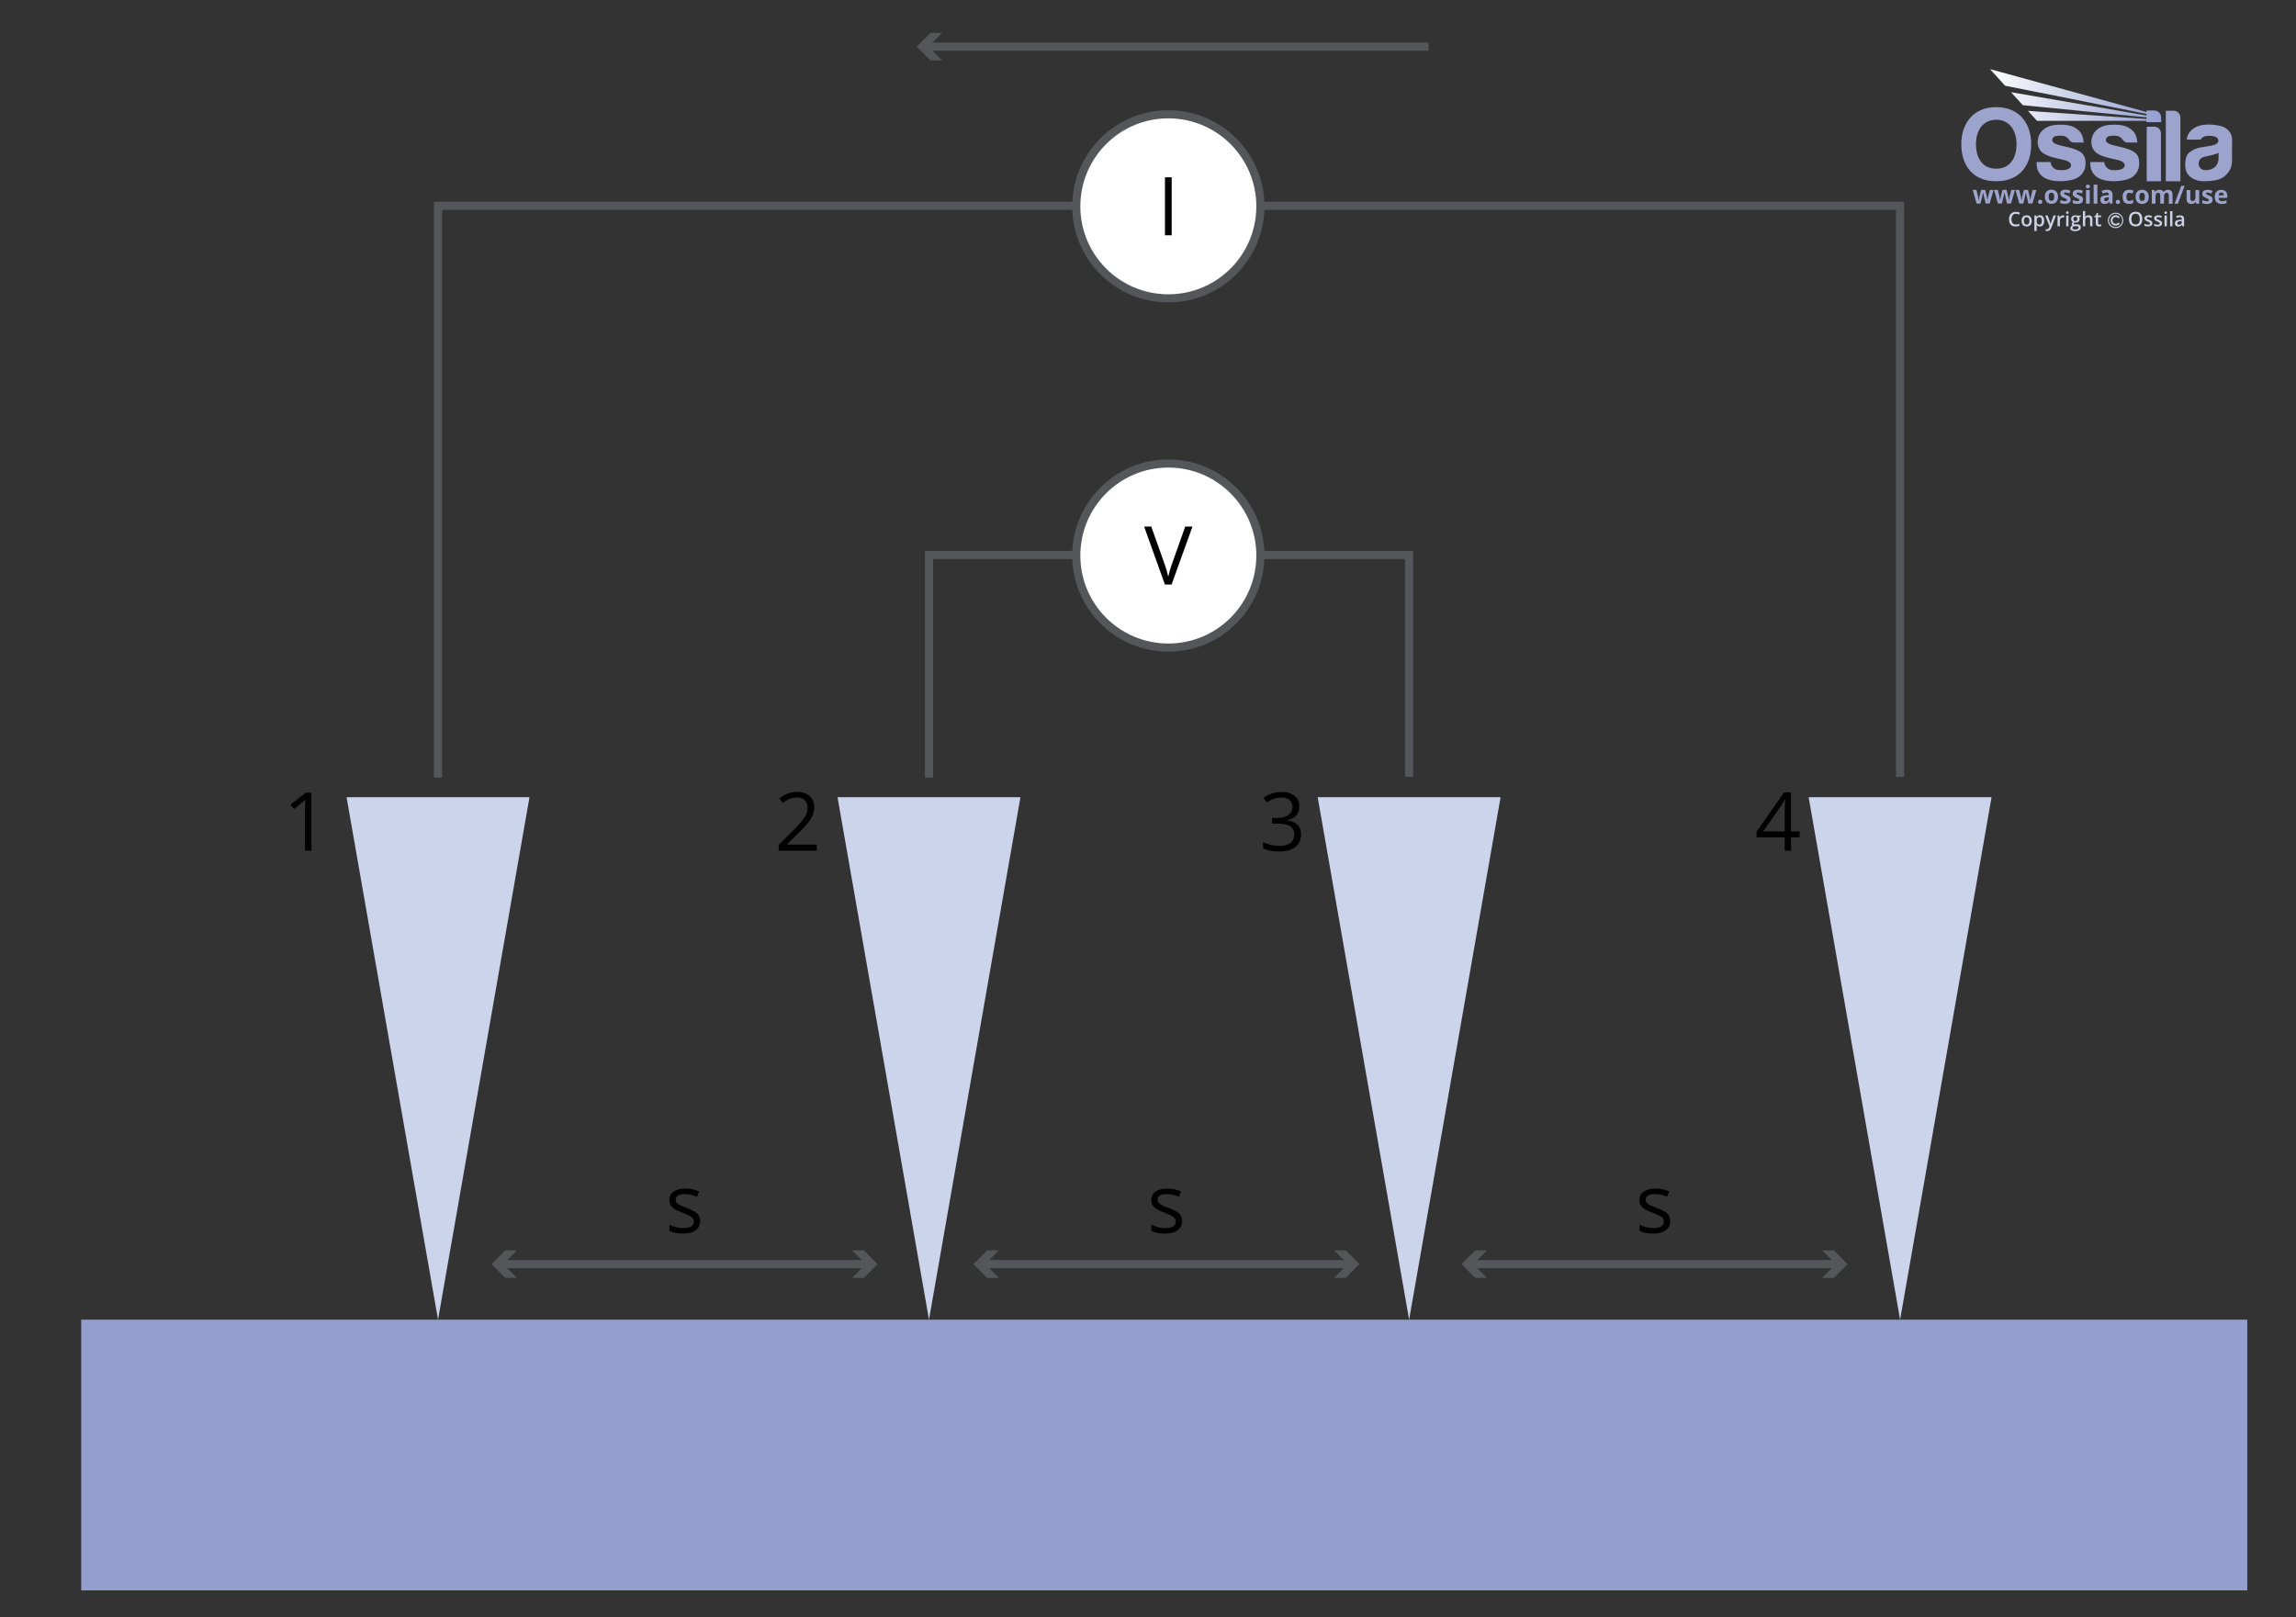
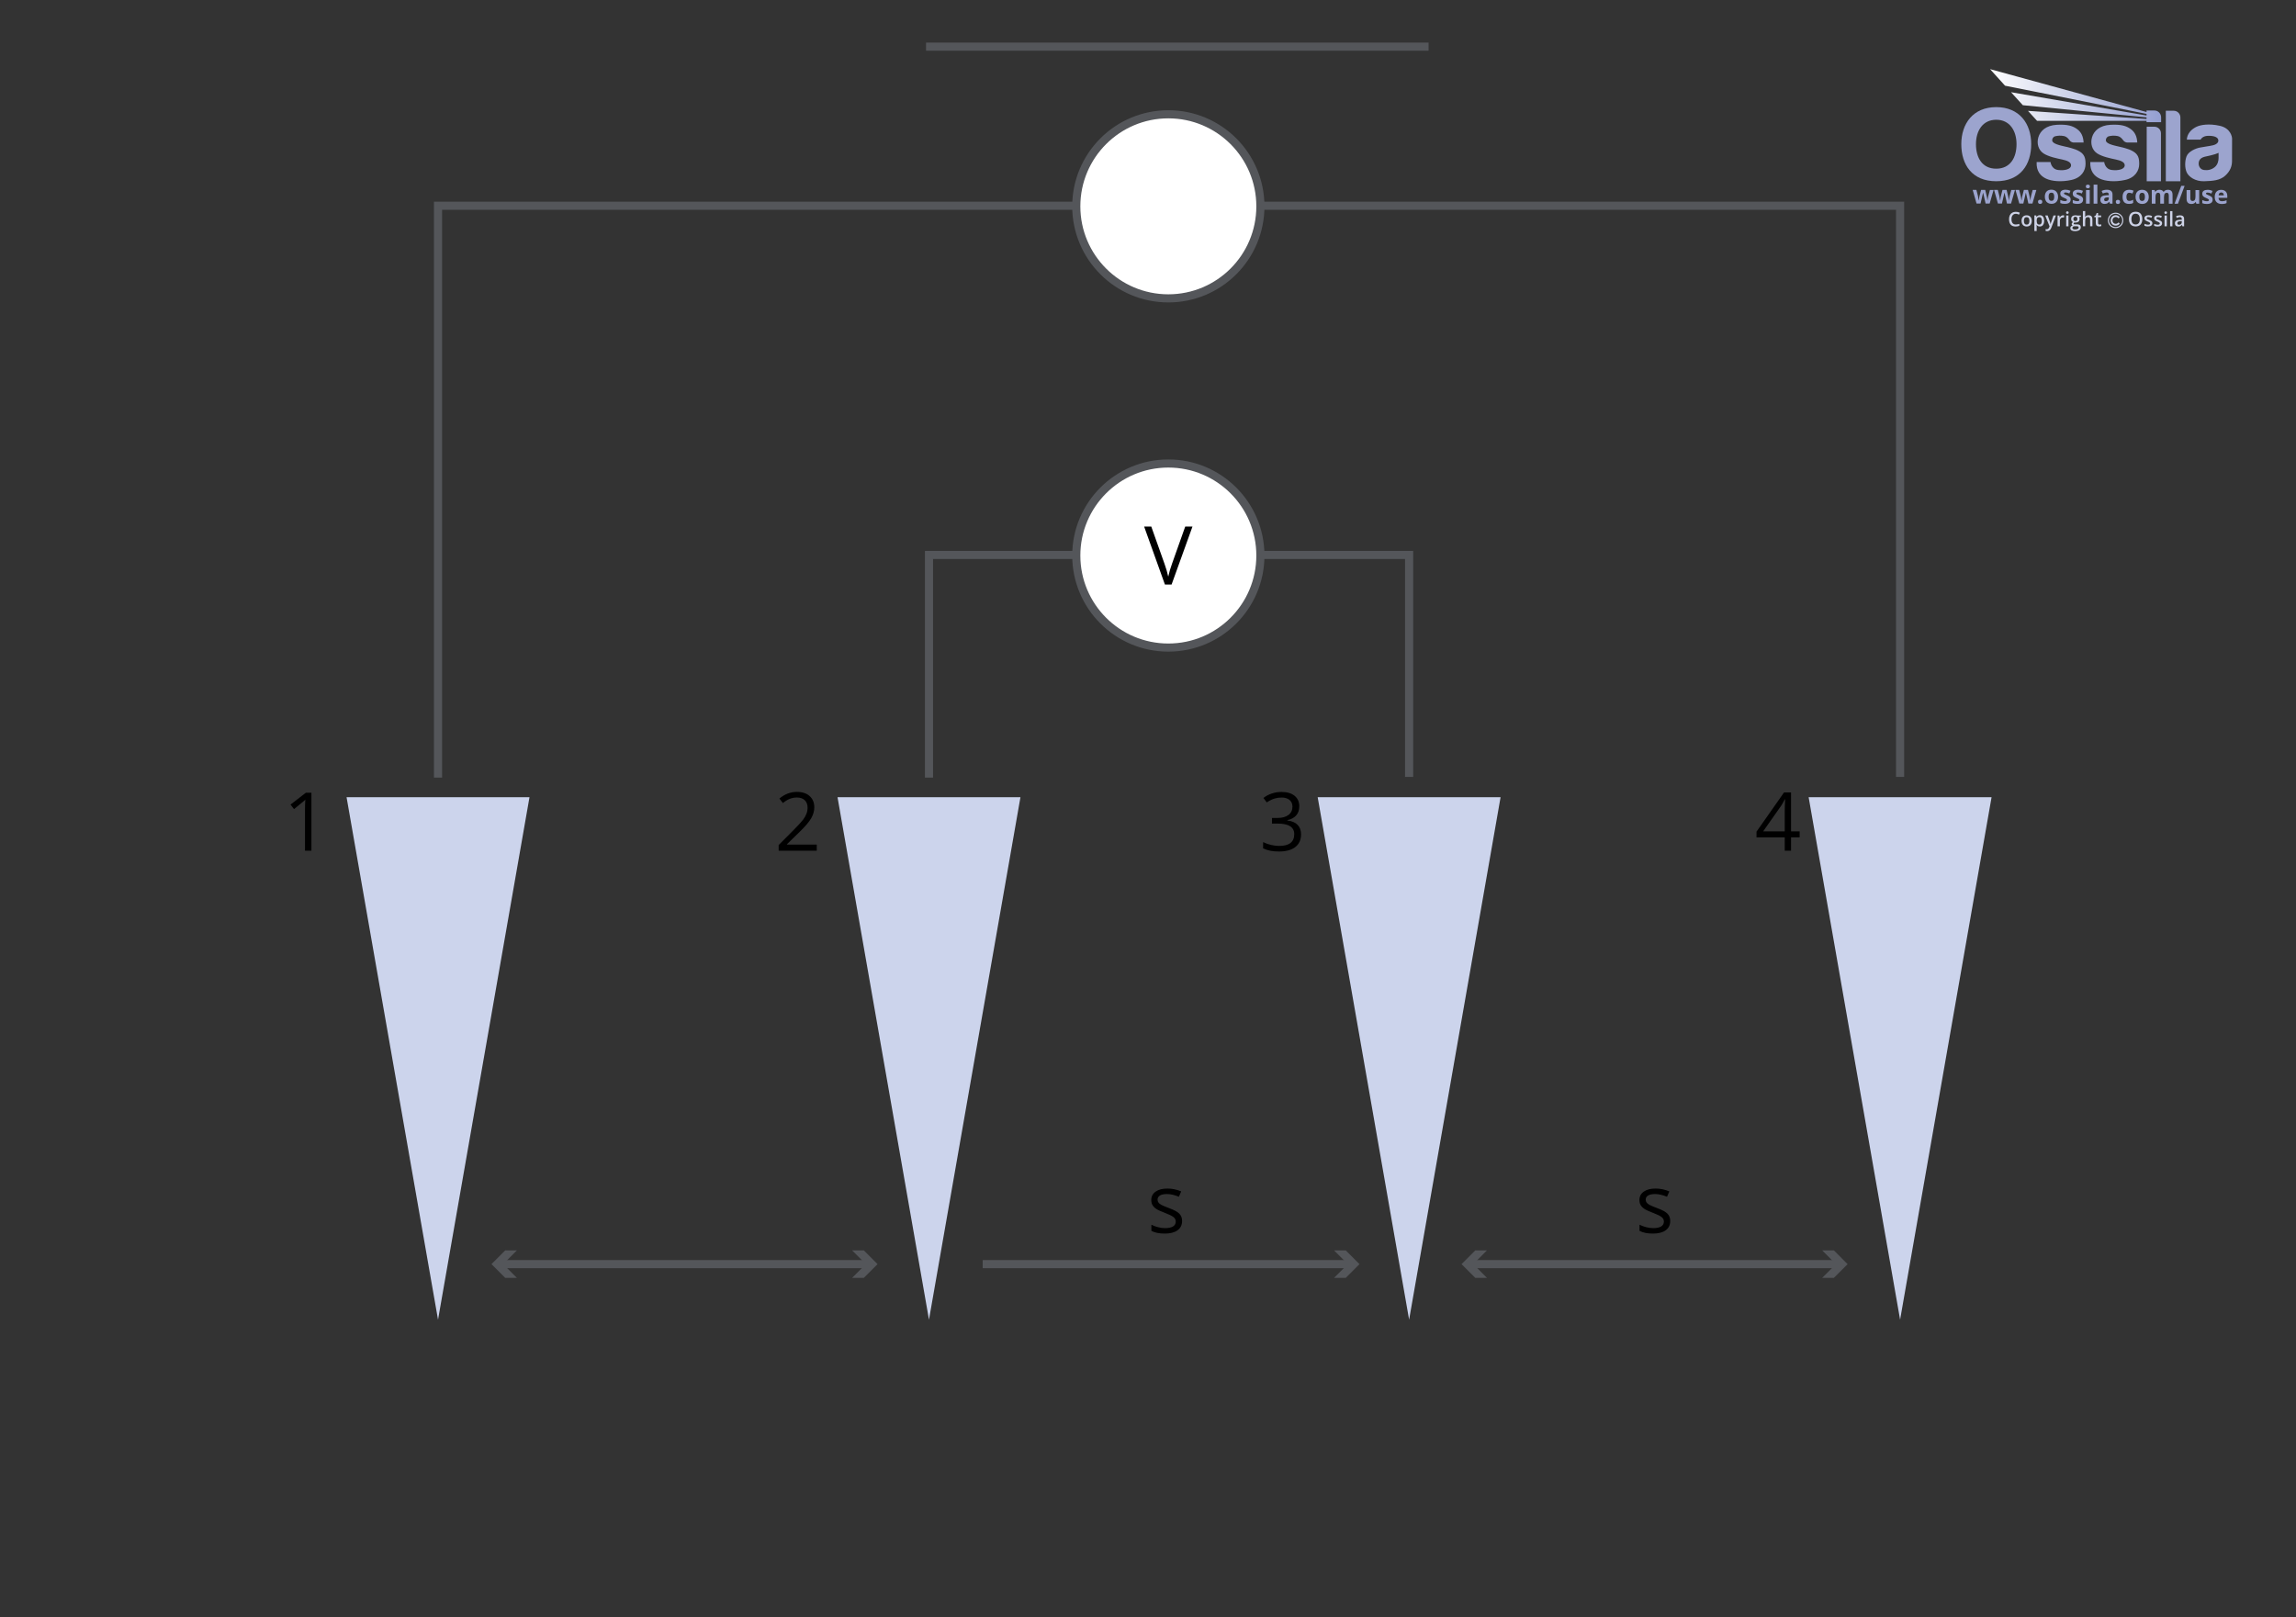
<svg xmlns="http://www.w3.org/2000/svg" viewBox="0 0 848 597.5" data-sanitized-data-name="Layer 3" data-name="Layer 3" id="Layer_3">
  <rect x="0" y="0" width="848" height="597.5" fill="#333333" stroke="none" />
  <defs>
    <style>
      .cls-1 {
        stroke: #cdd2e6;
        stroke-width: .4px;
      }

      .cls-1, .cls-2, .cls-3 {
        fill: none;
      }

      .cls-4 {
        fill: #cdd2e6;
      }

      .cls-5 {
        fill: #ccd4ec;
      }

      .cls-6 {
        clip-path: url(#clippath-2);
      }

      .cls-7 {
        clip-path: url(#clippath-6);
      }

      .cls-8 {
        fill: #9ca4ce;
      }

      .cls-9 {
        clip-path: url(#clippath-7);
      }

      .cls-2, .cls-10 {
        stroke: #54565a;
        stroke-miterlimit: 10;
        stroke-width: 3px;
      }

      .cls-11 {
        clip-path: url(#clippath-1);
      }

      .cls-12 {
        clip-path: url(#clippath-4);
      }

      .cls-10 {
        fill: #fff;
      }

      .cls-13 {
        clip-path: url(#clippath-9);
      }

      .cls-14 {
        clip-path: url(#clippath);
      }

      .cls-15 {
        fill: #54565a;
      }

      .cls-16 {
        clip-path: url(#clippath-3);
      }

      .cls-17 {
        clip-path: url(#clippath-8);
      }

      .cls-18 {
        clip-path: url(#clippath-5);
      }

      .cls-19 {
        fill: #949fd0;
      }

      .cls-20 {
        fill: url(#linear-gradient);
      }

      .cls-21 {
        clip-path: url(#clippath-10);
      }
    </style>
    <clipPath id="clippath">
      <rect height="59.84" width="100" y="25.54" x="724.38" class="cls-3" />
    </clipPath>
    <clipPath id="clippath-1">
      <rect height="59.84" width="100" y="25.54" x="724.38" class="cls-3" />
    </clipPath>
    <clipPath id="clippath-2">
      <rect height="59.84" width="100" y="25.54" x="724.38" class="cls-3" />
    </clipPath>
    <clipPath id="clippath-3">
      <path d="m740.54,31.66l52.26,10.41v.6l-50.05-8.61,4.36,4.8,45.69,4.5v.59c-14.65-1.01-29.14-1.99-43.79-3l3.35,3.68c13.52,0,26.92,0,40.44,0v.51h5.38v-1.79c0-1.39-1.11-2.53-2.47-2.53h-2.91v.56l-57.79-15.84,5.53,6.12Z" class="cls-3" />
    </clipPath>
    <linearGradient gradientUnits="userSpaceOnUse" gradientTransform="translate(-35.78 10304.62) scale(44.22 -44.22)" y2="232.23" x2="18.86" y1="232.23" x1="17.43" id="linear-gradient">
      <stop stop-color="#fff" offset="0" />
      <stop stop-color="#949fd1" offset="1" />
    </linearGradient>
    <clipPath id="clippath-4">
      <rect height="59.84" width="100" y="25.54" x="724.38" class="cls-3" />
    </clipPath>
    <clipPath id="clippath-5">
      <rect height="59.84" width="100" y="25.54" x="724.38" class="cls-3" />
    </clipPath>
    <clipPath id="clippath-6">
      <rect height="59.84" width="100" y="25.54" x="724.38" class="cls-3" />
    </clipPath>
    <clipPath id="clippath-7">
      <rect height="59.84" width="100" y="25.54" x="724.38" class="cls-3" />
    </clipPath>
    <clipPath id="clippath-8">
      <rect height="59.84" width="100" y="25.54" x="724.38" class="cls-3" />
    </clipPath>
    <clipPath id="clippath-9">
      <rect height="59.84" width="100" y="25.54" x="724.38" class="cls-3" />
    </clipPath>
    <clipPath id="clippath-10">
      <rect height="59.84" width="100" y="25.54" x="724.38" class="cls-3" />
    </clipPath>
  </defs>
  <g>
    <g class="cls-14">
      <circle r="2.65" cy="81.42" cx="781.37" class="cls-1" />
    </g>
    <g class="cls-11">
      <path d="m782.25,79.68c-.27-.13-.54-.19-.83-.19-.34,0-.65.09-.95.26-.29.17-.52.4-.67.69-.16.28-.24.61-.24.97,0,.57.17,1.03.52,1.39s.79.54,1.33.54c.29,0,.55-.05.78-.15s.47-.29.73-.55l-.45-.49c-.19.2-.37.34-.53.41-.16.08-.33.11-.53.11-.23,0-.43-.05-.61-.16-.19-.11-.33-.26-.43-.45s-.15-.41-.15-.65c0-.35.11-.65.34-.89.23-.24.51-.36.84-.36.39,0,.75.18,1.06.53l.46-.47c-.19-.24-.42-.42-.69-.55" class="cls-4" />
    </g>
    <g class="cls-6">
      <path d="m819.39,58.5c0,.67-.19,2.26-1.42,3.25-1.23.99-2.6,1.23-3.94,1.05-1.33-.17-2.02-1.36-1.98-2.43.04-1.06.5-1.99,2.13-2.44,1.63-.44,3.51-.67,5.22-1.46v2.02Zm.5-12.02c-3.99-.91-7.2-.39-8.8.43s-3.27,2.3-3.42,4.67h5.11s.57-1.37,2.75-1.41c2.18-.04,3.52.47,3.75,1.44.23.97-.58,1.72-1.92,2.05-1.33.33-3.46.56-4.95.87-1.49.31-4.18,1.43-4.84,3.23-.66,1.8-.68,4.24.06,5.9.74,1.66,3.19,3.39,6.44,3.29,3.25-.1,5.86-.31,7.78-2.05,1.92-1.74,2.52-3.56,2.52-5.44s.02-7.6.02-8.24-.5-3.83-4.49-4.74" class="cls-8" />
    </g>
    <g class="cls-16">
      <rect height="19.6" width="63.17" y="25.54" x="735.01" class="cls-20" />
    </g>
    <g class="cls-12">
      <path d="m802.83,40.91h-2.91v26.04h5.38v-23.57c0-1.36-1.11-2.47-2.47-2.47" class="cls-8" />
    </g>
    <g class="cls-18">
      <path d="m795.7,46.81h-2.84v20.14h5.26v-17.72c0-1.33-1.09-2.42-2.42-2.42" class="cls-8" />
    </g>
    <g class="cls-7">
      <path d="m787.82,55.91c-1.82-1.1-4.06-1.45-6.73-2.11-2.67-.66-3.31-1.34-3.32-1.98,0-.64.37-1.3,1.13-1.49.76-.19,1.99-.35,3.27-.06,1.28.29,1.94,1.53,2.26,1.84.31.31.88.54,1.27.54h3.68c-.13-2.19-.81-3.8-2.4-4.96-1.59-1.16-3.54-1.82-7.53-1.59-3.99.23-6.11,2.28-6.79,4.62-.68,2.34.04,4.74,1.92,5.96,1.88,1.22,4.99,1.84,6.89,2.24,1.9.41,3.37,1,3.27,2.26-.1,1.27-2.23,1.93-4.78,1.61-2.54-.32-2.8-2.93-2.8-2.93h-5.13c-.17,3.35,1.43,5.17,3.5,6.13,2.07.97,5.61,1.32,9.36.48,3.75-.83,5.19-3.5,5.2-5.86.02-2.36-.46-3.62-2.28-4.72" class="cls-8" />
    </g>
    <g class="cls-9">
      <path d="m768,55.91c-1.82-1.1-4.06-1.45-6.73-2.11-2.67-.66-3.31-1.34-3.32-1.98,0-.64.37-1.3,1.13-1.49.76-.19,1.99-.35,3.27-.06,1.28.29,1.94,1.53,2.26,1.84.31.31.88.54,1.27.54h3.68c-.13-2.19-.81-3.8-2.4-4.96-1.59-1.16-3.54-1.82-7.53-1.59-3.99.23-6.11,2.28-6.79,4.62-.68,2.34.04,4.74,1.92,5.96,1.88,1.22,4.99,1.84,6.89,2.24,1.9.41,3.37,1,3.27,2.26-.1,1.27-2.23,1.93-4.78,1.61-2.54-.32-2.8-2.93-2.8-2.93h-5.13c-.17,3.35,1.43,5.17,3.5,6.13,2.07.97,5.61,1.32,9.36.48,3.75-.83,5.19-3.5,5.2-5.86.02-2.36-.46-3.62-2.28-4.72" class="cls-8" />
    </g>
    <g class="cls-17">
      <path d="m737.28,62.31c-5.19,0-7.48-4.06-7.48-9.05s2.52-9.02,7.49-9.02,7.49,4.04,7.49,9.02-2.31,9.05-7.5,9.05m.01-22.74c-8.56,0-12.91,6.12-12.91,13.67s3.94,13.71,12.89,13.71,12.93-6.16,12.93-13.71-4.35-13.67-12.91-13.67" class="cls-8" />
    </g>
    <g class="cls-13">
      <path d="m821.58,75.28c.27-.06.53-.15.77-.27v-1.06c-.29.14-.58.24-.85.3-.27.06-.56.09-.86.09-.39,0-.69-.11-.91-.33-.22-.22-.33-.52-.35-.92h3.25v-.67c0-.72-.2-1.28-.6-1.68-.4-.41-.95-.61-1.66-.61s-1.33.23-1.75.69c-.42.46-.63,1.11-.63,1.96s.23,1.46.69,1.9c.46.45,1.09.67,1.9.67.39,0,.73-.03,1-.09m-.5-3.88c.17.19.26.45.27.79h-1.93c.02-.34.12-.6.28-.79.17-.18.39-.28.69-.28s.52.09.69.28m-3.98,1.74c-.09-.18-.22-.34-.41-.48-.18-.14-.47-.29-.87-.45-.44-.18-.73-.31-.86-.4-.13-.09-.2-.2-.2-.32,0-.22.2-.33.61-.33.23,0,.45.04.67.1.22.07.46.16.71.27l.41-.99c-.57-.26-1.16-.4-1.77-.4s-1.13.12-1.48.37c-.35.25-.52.59-.52,1.04,0,.26.04.48.12.66.08.18.21.34.4.48.18.14.47.29.85.45.27.11.49.21.65.3.16.09.28.16.34.23.07.07.1.16.1.26,0,.29-.25.43-.75.43-.24,0-.53-.04-.85-.12s-.61-.18-.86-.3v1.14c.23.1.47.17.73.22s.57.07.94.07c.72,0,1.25-.14,1.61-.41.36-.27.54-.66.54-1.18,0-.25-.04-.46-.13-.65m-4.83,2.14v-5.04h-1.38v2.37c0,.6-.09,1.02-.26,1.28-.17.26-.45.39-.83.39-.28,0-.49-.09-.62-.27-.13-.18-.19-.45-.19-.82v-2.95h-1.38v3.29c0,.6.15,1.05.45,1.37.3.32.75.48,1.34.48.35,0,.65-.06.92-.19.27-.13.48-.31.63-.54h.07l.18.64h1.06Zm-6.64-6.59l-2.46,6.59h1.25l2.46-6.59h-1.25Zm-6.35,4.06c0-.52.08-.91.25-1.15.17-.24.42-.36.76-.36.26,0,.45.09.57.27.12.18.18.46.18.82v2.95h1.38v-3.29c0-.65-.15-1.12-.44-1.41-.29-.29-.73-.44-1.3-.44-.33,0-.63.06-.89.19-.26.13-.46.31-.6.55h-.12c-.27-.49-.78-.74-1.53-.74-.33,0-.62.07-.88.2-.26.13-.45.31-.59.54h-.08l-.19-.65h-1.05v5.04h1.37v-2.37c0-.59.08-1.02.24-1.28.16-.26.41-.39.77-.39.26,0,.45.09.57.27.12.18.18.46.18.82v2.95h1.38v-2.53Zm-5.94-1.38c-.2-.39-.48-.7-.85-.91-.37-.21-.8-.32-1.28-.32-.78,0-1.38.23-1.81.69-.43.46-.65,1.1-.65,1.92,0,.53.1.99.3,1.39.2.4.48.7.85.91.37.21.8.32,1.28.32.77,0,1.38-.23,1.81-.69s.65-1.11.65-1.93c0-.53-.1-.99-.3-1.38m-2.95.26c.16-.25.43-.37.79-.37s.64.12.8.37c.16.25.24.62.24,1.12s-.08.88-.24,1.13c-.16.25-.43.38-.79.38s-.64-.13-.8-.38c-.16-.26-.25-.63-.25-1.13s.08-.88.24-1.13m-3.18,3.66c.23-.05.45-.15.67-.29v-1.18c-.23.15-.45.26-.68.33-.23.07-.47.11-.74.11-.72,0-1.07-.49-1.07-1.48s.36-1.52,1.07-1.52c.19,0,.37.03.56.08.19.06.39.13.6.21l.41-1.06c-.46-.23-.99-.34-1.57-.34-.8,0-1.41.23-1.84.68-.43.45-.64,1.11-.64,1.96,0,1.72.78,2.58,2.35,2.58.35,0,.63-.03.86-.08m-5.52-.09c.14.13.33.2.59.2s.44-.07.58-.2c.14-.14.21-.32.21-.56s-.07-.44-.21-.57c-.14-.13-.33-.2-.58-.2s-.45.06-.59.19c-.14.13-.2.32-.2.57s.07.43.21.57m-2.79-1.84c0,.3-.1.55-.29.73-.19.18-.45.28-.76.28-.45,0-.67-.19-.67-.58,0-.27.1-.47.29-.6.2-.13.49-.2.89-.22l.53-.02v.41Zm1.37,1.92v-3.36c0-.6-.18-1.05-.54-1.34-.36-.29-.88-.44-1.56-.44s-1.35.15-1.93.46l.46.93c.54-.24,1.02-.37,1.42-.37.52,0,.78.26.78.77v.22l-.87.03c-.76.03-1.32.17-1.69.42-.37.25-.56.65-.56,1.18s.14.91.42,1.18c.28.28.66.41,1.14.41.39,0,.71-.06.96-.17.25-.11.48-.32.72-.61h.04l.27.69h.96Zm-5.6-7.02h-1.38v7.02h1.38v-7.02Zm-2.81,1.98h-1.38v5.04h1.38v-5.04Zm-.69-.63c.25,0,.44-.06.56-.18.13-.12.19-.29.19-.5,0-.45-.25-.67-.75-.67s-.75.22-.75.67.25.68.75.68m-1.89,3.53c-.09-.18-.22-.34-.41-.48-.18-.14-.47-.29-.87-.45-.44-.18-.73-.31-.86-.4-.13-.09-.2-.2-.2-.32,0-.22.2-.33.61-.33.23,0,.45.04.67.1.22.07.46.16.71.27l.42-.99c-.57-.26-1.17-.4-1.77-.4-.64,0-1.13.12-1.48.37-.35.25-.52.59-.52,1.04,0,.26.04.48.12.66.08.18.21.34.4.48.18.14.47.29.85.45.27.11.49.21.65.3.16.09.28.16.34.23.07.07.1.16.1.26,0,.29-.25.43-.75.43-.24,0-.53-.04-.85-.12-.32-.08-.61-.18-.86-.3v1.14c.23.1.47.17.73.22s.57.07.94.07c.72,0,1.25-.14,1.61-.41.36-.27.54-.66.54-1.18,0-.25-.04-.46-.13-.65m-4.59,0c-.09-.18-.22-.34-.41-.48-.18-.14-.47-.29-.87-.45-.44-.18-.73-.31-.86-.4-.13-.09-.2-.2-.2-.32,0-.22.2-.33.61-.33.23,0,.45.04.67.1.22.07.46.16.71.27l.41-.99c-.57-.26-1.17-.4-1.77-.4-.64,0-1.13.12-1.48.37-.35.25-.52.59-.52,1.04,0,.26.04.48.12.66.08.18.22.34.4.48.18.14.47.29.86.45.27.11.49.21.65.3.16.09.28.16.34.23.07.07.1.16.1.26,0,.29-.25.43-.75.43-.24,0-.53-.04-.85-.12-.32-.08-.61-.18-.86-.3v1.14c.23.1.47.17.73.22.26.05.57.07.94.07.72,0,1.25-.14,1.61-.41.36-.27.54-.66.54-1.18,0-.25-.04-.46-.13-.65m-4.82-1.77c-.2-.39-.48-.7-.85-.91-.37-.21-.8-.32-1.28-.32-.78,0-1.38.23-1.81.69-.43.46-.64,1.1-.64,1.92,0,.53.1.99.3,1.39s.48.7.85.91c.37.21.8.32,1.28.32.77,0,1.38-.23,1.81-.69.43-.46.65-1.11.65-1.93,0-.53-.1-.99-.3-1.38m-2.95.26c.16-.25.43-.37.79-.37s.64.12.8.37c.16.25.24.62.24,1.12s-.08.88-.24,1.13c-.16.25-.42.38-.79.38s-.64-.13-.8-.38c-.16-.26-.25-.63-.25-1.13s.08-.88.24-1.13m-3.95,3.58c.14.13.33.2.59.2s.44-.07.58-.2c.14-.14.21-.32.21-.56s-.07-.44-.21-.57c-.14-.13-.33-.2-.58-.2s-.46.06-.59.19c-.14.13-.2.32-.2.57s.07.43.21.57m-2.27.08l1.45-5.04h-1.35l-.6,2.23c-.03.13-.08.39-.15.76-.07.38-.12.67-.14.89h-.03c0-.08-.01-.2-.03-.34-.02-.14-.04-.28-.07-.43s-.05-.28-.07-.41c-.03-.13-.04-.23-.06-.29l-.59-2.42h-1.52l-.62,2.42-.07.38c-.09.5-.15.86-.16,1.09h-.03c-.1-.7-.19-1.26-.28-1.66l-.58-2.23h-1.37l1.43,5.04h1.48l.92-3.99h.03l.52,2.23.39,1.76h1.5Zm-7.9,0l1.45-5.04h-1.35l-.6,2.23c-.03.13-.08.39-.15.76-.07.38-.12.67-.14.89h-.03c0-.08-.01-.2-.03-.34-.02-.14-.04-.28-.07-.43s-.05-.28-.07-.41c-.03-.13-.04-.23-.06-.29l-.59-2.42h-1.52l-.62,2.42-.07.38c-.09.5-.15.86-.16,1.09h-.03c-.1-.7-.19-1.26-.28-1.66l-.58-2.23h-1.37l1.43,5.04h1.48l.92-3.99h.03l.52,2.23.39,1.76h1.5Zm-7.9,0l1.45-5.04h-1.35l-.6,2.23c-.03.13-.08.39-.15.76-.07.38-.12.67-.14.89h-.03c0-.08-.01-.2-.03-.34-.02-.14-.04-.28-.07-.43-.02-.15-.05-.28-.07-.41-.03-.13-.04-.23-.06-.29l-.59-2.42h-1.52l-.62,2.42-.07.38c-.09.5-.15.86-.16,1.09h-.03c-.1-.7-.19-1.26-.28-1.66l-.58-2.23h-1.37l1.43,5.04h1.48l.92-3.99h.03l.52,2.23.39,1.76h1.5Z" class="cls-8" />
    </g>
    <g class="cls-21">
      <path d="m804.33,82.88c-.11-.1-.16-.24-.16-.41,0-.24.09-.43.27-.55.18-.12.47-.19.87-.2l.51-.02v.35c0,.31-.09.55-.28.72-.19.17-.43.26-.74.26-.21,0-.37-.05-.48-.15m2.35.72v-2.69c0-.47-.13-.82-.39-1.04s-.64-.33-1.15-.33c-.23,0-.47.03-.73.09-.26.06-.49.14-.71.26l.27.61c.17-.08.35-.15.54-.21s.38-.09.59-.09c.25,0,.43.06.55.19.12.13.18.32.18.57v.21l-.69.02c-.63.02-1.09.13-1.4.34-.3.21-.46.52-.46.93,0,.39.11.69.33.9s.53.32.92.32c.3,0,.56-.04.75-.13.19-.09.39-.25.58-.5h.03l.17.56h.61Zm-4.32-5.61h-.85v5.61h.85v-5.61Zm-2.83.91c.08.08.2.12.36.12s.27-.04.35-.12c.08-.08.12-.2.12-.34,0-.15-.04-.27-.12-.35-.08-.08-.2-.12-.35-.12s-.27.04-.36.12c-.08.08-.12.2-.12.35s.04.26.12.34m.77.72h-.85v3.99h.85v-3.99Zm-1.87,2.36c-.07-.14-.18-.26-.33-.37-.15-.11-.39-.22-.72-.35-.39-.15-.65-.27-.76-.36-.12-.09-.18-.19-.18-.32,0-.25.22-.38.67-.38.29,0,.66.09,1.09.27l.27-.64c-.42-.19-.86-.29-1.33-.29s-.85.09-1.12.28c-.28.19-.41.45-.41.8,0,.28.08.52.24.69.16.18.47.36.93.53.24.09.42.17.55.25.13.07.23.14.29.21.06.07.09.15.09.25,0,.32-.26.47-.78.47-.4,0-.84-.11-1.31-.32v.73c.32.16.75.24,1.28.24s.94-.1,1.22-.31c.28-.21.43-.51.43-.9,0-.19-.04-.36-.11-.5m-3.6,0c-.07-.14-.18-.26-.33-.37-.15-.11-.39-.22-.72-.35-.39-.15-.65-.27-.76-.36-.12-.09-.18-.19-.18-.32,0-.25.22-.38.67-.38.29,0,.66.09,1.09.27l.27-.64c-.42-.19-.86-.29-1.33-.29s-.85.09-1.12.28c-.27.19-.41.45-.41.8,0,.28.08.52.24.69.16.18.47.36.93.53.24.09.42.17.55.25.13.07.23.14.29.21.06.07.09.15.09.25,0,.32-.26.47-.78.47-.4,0-.84-.11-1.31-.32v.73c.32.16.75.24,1.28.24s.94-.1,1.22-.31c.28-.21.43-.51.43-.9,0-.19-.04-.36-.11-.5m-7.25-2.48c.26-.33.65-.5,1.17-.5s.9.17,1.16.5c.26.33.39.83.39,1.47s-.13,1.15-.39,1.48c-.26.33-.65.5-1.16.5s-.9-.17-1.16-.5c-.26-.34-.39-.83-.39-1.48s.13-1.14.4-1.47m2.99-.53c-.43-.47-1.03-.71-1.82-.71s-1.41.23-1.84.7c-.43.47-.64,1.14-.64,2.01s.21,1.54.64,2.01c.43.47,1.04.71,1.83.71s1.4-.24,1.82-.72c.43-.48.64-1.14.64-2s-.21-1.53-.64-2m-15.55,3.89c-.1-.1-.15-.25-.15-.45v-2.14h1.14v-.64h-1.14v-.89h-.52l-.29.84-.58.31v.38h.54v2.15c0,.85.4,1.27,1.21,1.27.16,0,.31-.01.46-.04.15-.03.27-.06.36-.1v-.64c-.21.07-.41.1-.62.1-.17,0-.3-.05-.4-.15m-2.26-1.84c0-.97-.48-1.46-1.45-1.46-.27,0-.51.05-.72.16-.21.11-.37.26-.48.45h-.05c.03-.26.04-.5.04-.73v-1.43h-.85v5.61h.85v-1.98c0-.5.08-.86.25-1.07s.43-.32.79-.32c.27,0,.47.08.59.23.12.15.19.38.19.69v2.45h.85v-2.6Zm-6.83-.71c.13-.14.31-.21.56-.21s.43.07.55.21c.12.14.18.34.18.6,0,.52-.25.79-.74.79-.24,0-.42-.07-.55-.2-.13-.13-.19-.33-.19-.58,0-.27.06-.47.19-.61m-.34,3.47c.14-.11.34-.17.58-.17h.64c.34,0,.57.04.69.11.12.07.19.2.19.37,0,.22-.11.39-.34.53-.23.13-.57.2-1.03.2-.3,0-.53-.05-.69-.15-.17-.1-.25-.24-.25-.42,0-.19.07-.35.21-.46m1.54-4.15c-.06-.02-.16-.03-.28-.05-.12-.02-.24-.02-.35-.02-.51,0-.89.12-1.17.36-.27.24-.41.57-.41,1.01,0,.27.06.5.19.71.13.2.3.35.5.43-.17.1-.29.2-.37.31-.08.1-.13.23-.13.38,0,.12.04.23.11.34.07.11.17.18.28.23-.28.06-.5.18-.65.35-.16.17-.23.37-.23.62,0,.36.14.63.43.82.29.19.7.29,1.24.29.7,0,1.24-.12,1.62-.37s.56-.59.56-1.05c0-.35-.11-.62-.34-.81-.23-.19-.56-.28-1-.28h-.7c-.23,0-.39-.02-.47-.07-.09-.05-.13-.11-.13-.21,0-.15.09-.28.27-.4.1.02.22.03.35.03.5,0,.89-.12,1.17-.35.28-.24.43-.56.43-.97,0-.14-.02-.27-.06-.39-.04-.12-.09-.23-.16-.31l.68-.13v-.46h-1.38Zm-3.97-.72c.08.08.2.12.36.12s.26-.04.35-.12c.08-.08.13-.2.13-.34,0-.15-.04-.27-.13-.35-.08-.08-.2-.12-.35-.12s-.27.04-.36.12c-.08.08-.12.2-.12.35s.04.26.12.34m.77.72h-.85v3.99h.85v-3.99Zm-2.7.14c-.21.14-.39.33-.52.57h-.04l-.11-.7h-.66v3.99h.85v-2.09c0-.35.11-.64.32-.86.21-.22.49-.33.83-.33.13,0,.25.01.37.04l.08-.79c-.11-.02-.25-.04-.42-.04-.25,0-.47.07-.69.21m-4.3,3.85l-.15.38c-.17.47-.45.71-.86.71-.16,0-.31-.01-.44-.04v.67c.18.04.36.06.55.06.72,0,1.24-.42,1.55-1.25l1.71-4.52h-.92c-.55,1.6-.86,2.5-.92,2.69-.06.19-.1.35-.12.48h-.03c-.04-.28-.12-.59-.25-.91l-.81-2.26h-.92l1.6,3.99Zm-3.09-3.03c.16.23.24.57.24,1.02s-.08.79-.24,1.03-.39.36-.68.36c-.35,0-.6-.11-.75-.33-.15-.22-.23-.57-.23-1.06v-.13c0-.43.08-.75.23-.95.16-.2.4-.3.74-.3.31,0,.54.11.69.34m.68,2.55c.28-.37.42-.87.42-1.53s-.14-1.16-.42-1.52c-.28-.36-.67-.54-1.16-.54-.53,0-.93.2-1.19.61h-.04c-.06-.28-.1-.46-.12-.53h-.69v5.77h.85v-1.63c0-.07-.02-.28-.05-.61h.05c.28.36.67.55,1.18.55s.89-.18,1.17-.55m-6.83-2.54c.16-.24.42-.35.77-.35.68,0,1.02.46,1.02,1.37s-.34,1.38-1.01,1.38-1.02-.46-1.02-1.38c0-.44.08-.78.24-1.01m2.16-.49c-.34-.37-.79-.56-1.37-.56s-1.07.18-1.4.54c-.33.36-.5.87-.5,1.52,0,.42.08.78.23,1.1.15.32.37.56.66.73.29.17.62.25.99.25.6,0,1.06-.18,1.4-.55s.5-.87.5-1.53-.17-1.13-.51-1.5m-4.76-1.01c.2.06.39.14.56.22l.31-.72c-.46-.23-.96-.34-1.49-.34s-.96.11-1.34.33c-.38.22-.67.53-.87.95-.2.41-.3.89-.3,1.44,0,.87.21,1.54.62,2.01.41.47,1.01.7,1.78.7.52,0,.99-.08,1.41-.24v-.74c-.23.07-.44.13-.65.17-.21.04-.43.07-.65.07-.52,0-.91-.17-1.19-.5-.27-.33-.41-.82-.41-1.47s.14-1.1.43-1.45c.28-.35.67-.53,1.17-.53.22,0,.43.03.63.1" class="cls-4" />
    </g>
  </g>
-   <rect height="100" width="800" y="487.5" x="30" class="cls-19" />
  <polygon points="128 294.5 195.56 294.5 161.78 487.5 128 294.5" class="cls-5" />
  <polygon points="309.33 294.5 376.89 294.5 343.11 487.5 309.33 294.5" class="cls-5" />
  <polygon points="486.67 294.5 554.22 294.5 520.44 487.5 486.67 294.5" class="cls-5" />
  <polygon points="668 294.5 735.56 294.5 701.78 487.5 668 294.5" class="cls-5" />
  <g>
    <line y2="466.98" x2="678.96" y1="466.98" x1="543.23" class="cls-2" />
    <polygon points="549.2 472.06 544.12 466.98 549.2 461.89 544.89 461.89 539.8 466.98 544.89 472.06 549.2 472.06" class="cls-15" />
    <polygon points="672.99 472.06 678.08 466.98 672.99 461.89 677.31 461.89 682.39 466.98 677.31 472.06 672.99 472.06" class="cls-15" />
  </g>
  <path d="m616.88,451.01c0,1.49-.56,2.65-1.67,3.46s-2.68,1.22-4.69,1.22c-2.13,0-3.79-.34-4.98-1.01v-2.26c.77.39,1.6.7,2.48.92.88.22,1.74.34,2.56.34,1.27,0,2.25-.2,2.93-.61.68-.4,1.03-1.02,1.03-1.85,0-.62-.27-1.16-.81-1.6-.54-.44-1.6-.97-3.17-1.57-1.49-.56-2.56-1.04-3.19-1.46-.63-.42-1.1-.89-1.41-1.41-.31-.53-.46-1.16-.46-1.89,0-1.31.53-2.34,1.6-3.1,1.06-.76,2.52-1.13,4.38-1.13,1.73,0,3.42.35,5.07,1.05l-.86,1.98c-1.61-.66-3.07-1-4.38-1-1.15,0-2.02.18-2.61.54s-.88.86-.88,1.49c0,.43.11.8.33,1.1.22.3.57.59,1.06.86s1.43.67,2.81,1.19c1.9.69,3.19,1.39,3.86,2.09.67.7,1,1.59,1,2.65Z" />
  <g>
    <line y2="466.98" x2="498.68" y1="466.98" x1="362.95" class="cls-2" />
-     <polygon points="368.92 472.06 363.83 466.98 368.92 461.89 364.6 461.89 359.52 466.98 364.6 472.06 368.92 472.06" class="cls-15" />
    <polygon points="492.71 472.06 497.8 466.98 492.71 461.89 497.03 461.89 502.11 466.98 497.03 472.06 492.71 472.06" class="cls-15" />
  </g>
  <path d="m436.59,451.01c0,1.49-.56,2.65-1.67,3.46s-2.68,1.22-4.69,1.22c-2.13,0-3.79-.34-4.98-1.01v-2.26c.77.39,1.6.7,2.48.92.88.22,1.74.34,2.56.34,1.27,0,2.25-.2,2.93-.61.68-.4,1.03-1.02,1.03-1.85,0-.62-.27-1.16-.81-1.6-.54-.44-1.6-.97-3.17-1.57-1.49-.56-2.56-1.04-3.19-1.46-.63-.42-1.1-.89-1.41-1.41-.31-.53-.46-1.16-.46-1.89,0-1.31.53-2.34,1.6-3.1,1.06-.76,2.52-1.13,4.38-1.13,1.73,0,3.42.35,5.07,1.05l-.86,1.98c-1.61-.66-3.07-1-4.38-1-1.15,0-2.02.18-2.61.54s-.88.86-.88,1.49c0,.43.11.8.33,1.1.22.3.57.59,1.06.86s1.43.67,2.81,1.19c1.9.69,3.19,1.39,3.86,2.09.67.7,1,1.59,1,2.65Z" />
  <g>
    <line y2="466.98" x2="320.68" y1="466.98" x1="184.95" class="cls-2" />
    <polygon points="190.92 472.06 185.83 466.98 190.92 461.89 186.6 461.89 181.52 466.98 186.6 472.06 190.92 472.06" class="cls-15" />
    <polygon points="314.71 472.06 319.8 466.98 314.71 461.89 319.03 461.89 324.11 466.98 319.03 472.06 314.71 472.06" class="cls-15" />
  </g>
-   <path d="m258.59,451.01c0,1.49-.56,2.65-1.67,3.46s-2.68,1.22-4.69,1.22c-2.13,0-3.79-.34-4.98-1.01v-2.26c.77.39,1.6.7,2.48.92.88.22,1.74.34,2.56.34,1.27,0,2.25-.2,2.93-.61.68-.4,1.03-1.02,1.03-1.85,0-.62-.27-1.16-.81-1.6-.54-.44-1.6-.97-3.17-1.57-1.49-.56-2.56-1.04-3.19-1.46-.63-.42-1.1-.89-1.41-1.41-.31-.53-.46-1.16-.46-1.89,0-1.31.53-2.34,1.6-3.1,1.06-.76,2.52-1.13,4.38-1.13,1.73,0,3.42.35,5.07,1.05l-.86,1.98c-1.61-.66-3.07-1-4.38-1-1.15,0-2.02.18-2.61.54s-.88.86-.88,1.49c0,.43.11.8.33,1.1.22.3.57.59,1.06.86s1.43.67,2.81,1.19c1.9.69,3.19,1.39,3.86,2.09.67.7,1,1.59,1,2.65Z" />
  <polyline points="161.78 287.25 161.78 76 701.78 76 701.78 287" class="cls-2" />
  <polyline points="343.11 287.25 343.11 205 520.44 205 520.44 287" class="cls-2" />
  <path d="m115.02,314.25h-2.37v-15.26c0-1.27.04-2.47.12-3.6-.21.21-.43.42-.69.64s-1.42,1.18-3.49,2.86l-1.29-1.67,5.67-4.38h2.05v21.42Z" />
  <path d="m664.68,309.33h-3.18v4.92h-2.33v-4.92h-10.42v-2.12l10.17-14.49h2.58v14.4h3.18v2.21Zm-5.51-2.21v-7.12c0-1.4.05-2.97.15-4.73h-.12c-.47.94-.91,1.71-1.32,2.33l-6.69,9.52h7.98Z" />
  <path d="m479.87,297.88c0,1.37-.38,2.49-1.15,3.35s-1.85,1.45-3.26,1.74v.12c1.72.21,2.99.76,3.82,1.64s1.25,2.03,1.25,3.46c0,2.04-.71,3.61-2.12,4.71-1.42,1.1-3.43,1.65-6.04,1.65-1.13,0-2.17-.09-3.11-.26-.94-.17-1.86-.47-2.75-.9v-2.31c.93.46,1.92.81,2.97,1.05,1.05.24,2.04.36,2.98.36,3.7,0,5.55-1.45,5.55-4.35,0-2.6-2.04-3.9-6.12-3.9h-2.11v-2.09h2.14c1.67,0,2.99-.37,3.97-1.11.98-.74,1.46-1.76,1.46-3.07,0-1.04-.36-1.87-1.08-2.46-.72-.6-1.69-.89-2.92-.89-.94,0-1.82.13-2.65.38s-1.78.72-2.84,1.41l-1.23-1.64c.88-.69,1.89-1.24,3.04-1.63,1.15-.39,2.36-.59,3.63-.59,2.08,0,3.7.48,4.85,1.43,1.15.95,1.73,2.26,1.73,3.92Z" />
  <path d="m301.67,314.25h-14.08v-2.09l5.64-5.67c1.72-1.74,2.85-2.98,3.4-3.72s.96-1.46,1.23-2.17.41-1.46.41-2.27c0-1.14-.35-2.05-1.04-2.72-.69-.67-1.66-1-2.89-1-.89,0-1.73.15-2.53.44-.8.29-1.68.83-2.66,1.6l-1.29-1.66c1.97-1.64,4.12-2.46,6.45-2.46,2.01,0,3.59.52,4.73,1.55s1.71,2.41,1.71,4.15c0,1.36-.38,2.7-1.14,4.03s-2.19,3.01-4.28,5.04l-4.69,4.58v.12h11.02v2.26Z" />
  <g>
    <line y2="17.23" x2="342.02" y1="17.23" x1="527.63" class="cls-2" />
-     <polygon points="348 12.14 342.91 17.23 348 22.32 343.68 22.32 338.59 17.23 343.68 12.14 348 12.14" class="cls-15" />
  </g>
  <g>
    <circle r="34" cy="205.22" cx="431.51" class="cls-10" />
    <path d="m437.75,194.51h2.68l-7.72,21.42h-2.46l-7.68-21.42h2.64l4.92,13.86c.57,1.59,1.02,3.14,1.35,4.64.35-1.58.81-3.16,1.38-4.73l4.89-13.77Z" />
  </g>
  <g>
    <circle r="34" cy="76.22" cx="431.51" class="cls-10" />
-     <path d="m430.26,86.92v-21.42h2.49v21.42h-2.49Z" />
  </g>
</svg>